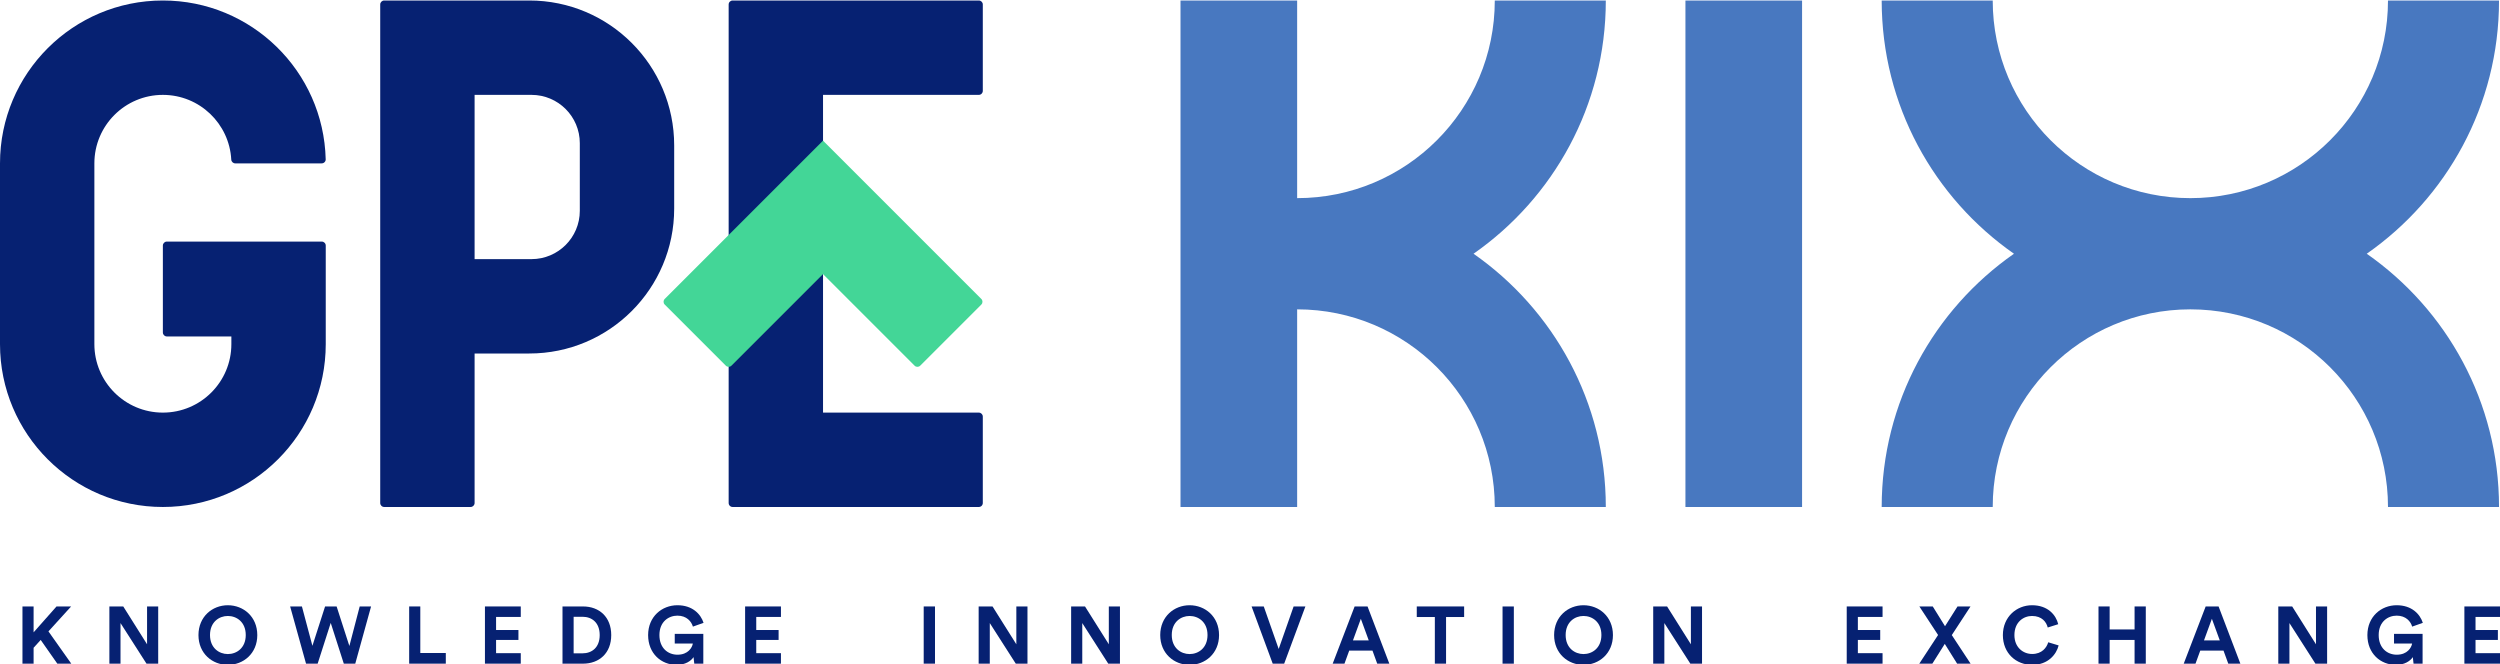
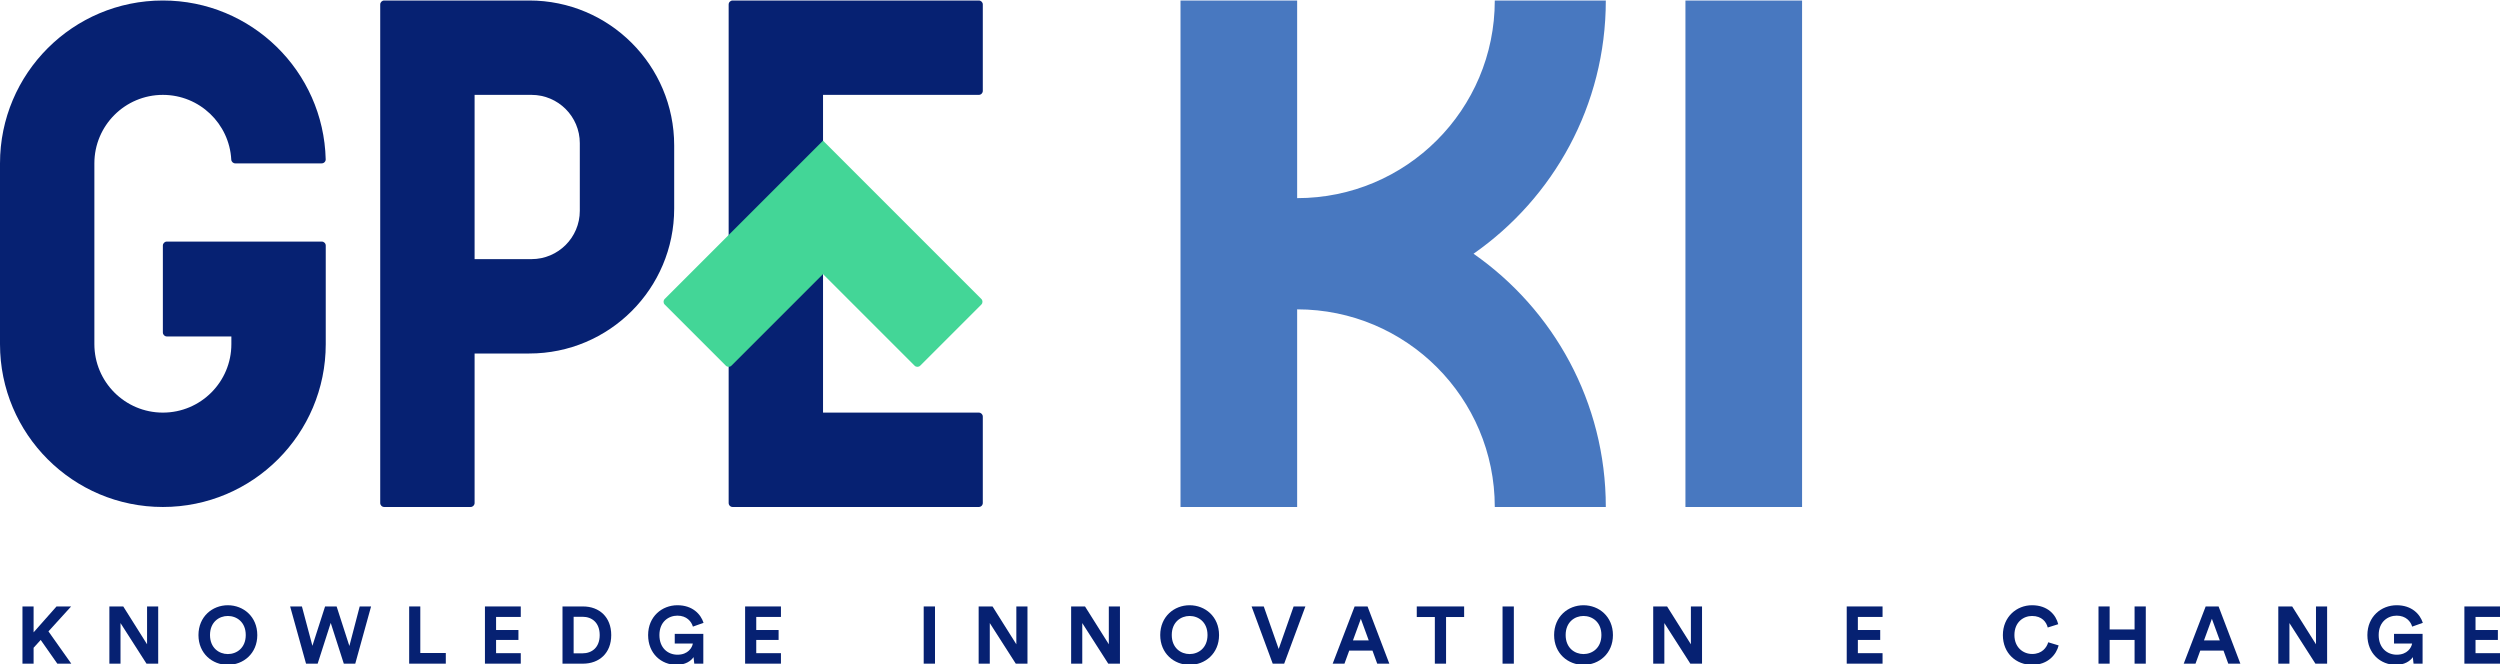
<svg xmlns="http://www.w3.org/2000/svg" xmlns:ns1="http://sodipodi.sourceforge.net/DTD/sodipodi-0.dtd" xmlns:ns2="http://www.inkscape.org/namespaces/inkscape" version="1.1" id="svg824" xml:space="preserve" width="225.796" height="60" viewBox="0 0 225.796 60" ns1:docname="logo-gpe-kix.svg" ns2:version="1.1.1 (c3084ef, 2021-09-22)">
  <defs id="defs828">
    <clipPath clipPathUnits="userSpaceOnUse" id="clipPath838">
      <path d="M 0,197.435 H 743 V 0 H 0 Z" id="path836" />
    </clipPath>
  </defs>
  <ns1:namedview id="namedview826" pagecolor="#ffffff" bordercolor="#666666" borderopacity="1.0" ns2:pageshadow="2" ns2:pageopacity="0.0" ns2:pagecheckerboard="0" showgrid="false" ns2:zoom="0.44010766" ns2:cx="495.33335" ns2:cy="131.78594" ns2:window-width="1323" ns2:window-height="848" ns2:window-x="0" ns2:window-y="25" ns2:window-maximized="0" ns2:current-layer="g830" fit-margin-top="0" fit-margin-left="0" fit-margin-right="0" fit-margin-bottom="0" />
  <g id="g830" ns2:groupmode="layer" ns2:label="logo-gpe-kix" transform="matrix(1.333,0,0,-1.333,-3.9999999e-4,263.246)">
    <g id="g832" transform="matrix(0.228,0,0,0.228,2.3162296e-4,152.435)">
      <g id="g834" clip-path="url(#clipPath838)">
        <g id="g840" transform="translate(157.283,197.434)">
          <path d="m 0,0 h -43.109 c -0.654,0 -1.183,-0.53 -1.183,-1.183 v -98.933 -49.215 c 0,-0.653 0.529,-1.183 1.183,-1.183 h 25.679 c 0.654,0 1.185,0.53 1.185,1.183 v 44.428 H 0 c 23.785,0 43.067,19.284 43.067,43.069 v 18.767 C 43.067,-19.282 23.785,0 0,0 m 0.665,-76.856 h -16.91 v 48.81 h 16.91 c 7.929,0 14.356,-6.428 14.356,-14.357 V -62.5 c 0,-7.929 -6.427,-14.356 -14.356,-14.356" style="fill:#062172;fill-opacity:1;fill-rule:nonzero;stroke:none" id="path842" />
        </g>
        <g id="g844" transform="translate(292.063,170.571)">
          <path d="m 0,0 v 25.679 c 0,0.654 -0.53,1.184 -1.183,1.184 h -73.159 c -0.655,0 -1.183,-0.53 -1.183,-1.184 v -148.147 c 0,-0.654 0.528,-1.183 1.183,-1.183 h 73.159 c 0.653,0 1.183,0.529 1.183,1.183 v 25.679 c 0,0.654 -0.53,1.185 -1.183,1.185 H -47.479 V -1.183 H -1.183 C -0.53,-1.183 0,-0.654 0,0" style="fill:#062172;fill-opacity:1;fill-rule:nonzero;stroke:none" id="path846" />
        </g>
        <g id="g848" transform="translate(291.622,108.746)">
          <path d="M 0,0 -47.04,47.042 -94.082,0 c -0.463,-0.461 -0.463,-1.212 0,-1.673 l 18.158,-18.158 c 0.463,-0.463 1.212,-0.463 1.673,0 l 27.211,27.209 27.209,-27.209 c 0.461,-0.463 1.21,-0.463 1.673,0 L 0,-1.673 C 0.463,-1.212 0.463,-0.461 0,0" style="fill:#43d697;fill-opacity:1;fill-rule:nonzero;stroke:none" id="path850" />
        </g>
        <g id="g852" transform="translate(95.62,125.791)">
          <path d="m 0,0 h -46.036 c -0.652,0 -1.183,-0.53 -1.183,-1.183 v -25.825 c 0,-0.654 0.531,-1.185 1.183,-1.185 h 19.173 v -2.276 c 0,-11.241 -9.114,-20.355 -20.356,-20.355 -11.241,0 -20.355,9.114 -20.355,20.355 v 53.711 c 0,11.242 9.114,20.355 20.355,20.355 10.872,0 19.753,-8.522 20.327,-19.251 0.032,-0.607 0.569,-1.104 1.178,-1.104 h 25.696 c 0.661,0 1.203,0.54 1.187,1.201 -0.637,26.177 -22.058,47.201 -48.388,47.201 -26.731,0 -48.401,-21.67 -48.401,-48.402 v -53.711 c 0,-26.731 21.67,-48.401 48.401,-48.401 26.732,0 48.402,21.67 48.402,48.401 v 8.236 12.663 8.387 C 1.183,-0.53 0.654,0 0,0" style="fill:#062172;fill-opacity:1;fill-rule:nonzero;stroke:none" id="path854" />
        </g>
        <path d="M 500.868,46.92 H 535.53 V 197.434 H 500.868 Z" style="fill:#4878c0;fill-opacity:1;fill-rule:nonzero;stroke:none" id="path856" />
        <g id="g858" transform="translate(703.335,122.177)">
-           <path d="M 0,0 C 23.755,16.576 39.311,44.092 39.311,75.257 H 6.315 c 0,-32.438 -26.294,-58.732 -58.732,-58.732 -32.437,0 -58.733,26.294 -58.733,58.732 h -32.996 c 0,-31.165 15.556,-58.681 39.311,-75.257 -23.755,-16.576 -39.311,-44.092 -39.311,-75.257 h 32.996 c 0,32.438 26.296,58.732 58.733,58.732 32.438,0 58.732,-26.294 58.732,-58.732 H 39.311 C 39.311,-44.092 23.755,-16.576 0,0" style="fill:#4878c0;fill-opacity:1;fill-rule:nonzero;stroke:none" id="path860" />
-         </g>
+           </g>
        <g id="g862" transform="translate(477.207,197.434)">
          <path d="m 0,0 h -32.995 c 0,-32.438 -26.296,-58.732 -58.732,-58.732 V 0 h -34.663 v -150.514 h 34.663 v 58.732 c 32.436,0 58.732,-26.294 58.732,-58.732 H 0 c 0,31.165 -15.556,58.681 -39.311,75.257 C -15.556,-58.681 0,-31.165 0,0" style="fill:#4878c0;fill-opacity:1;fill-rule:nonzero;stroke:none" id="path864" />
        </g>
        <g id="g866" transform="translate(12.095,7.41)">
          <path d="M 0,0 -2.11,-2.326 V -7.05 H -5.42 V 9.952 h 3.31 V 2.254 L 4.7,9.952 H 9.041 L 2.302,2.542 9.089,-7.05 H 4.94 Z" style="fill:#062172;fill-opacity:1;fill-rule:nonzero;stroke:none" id="path868" />
        </g>
        <g id="g870" transform="translate(43.535,0.36)">
          <path d="M 0,0 -7.722,12.062 V 0 h -3.309 v 17.002 h 4.125 L 0.168,5.755 V 17.002 H 3.477 V 0 Z" style="fill:#062172;fill-opacity:1;fill-rule:nonzero;stroke:none" id="path872" />
        </g>
        <g id="g874" transform="translate(67.708,3.213)">
          <path d="m 0,0 c 2.638,0 5.324,1.822 5.324,5.659 0,3.837 -2.686,5.66 -5.324,5.66 -2.614,0 -5.3,-1.823 -5.3,-5.66 C -5.3,1.822 -2.614,0 0,0 m 0,14.508 c 4.628,0 8.753,-3.381 8.753,-8.873 0,-5.467 -4.125,-8.848 -8.753,-8.848 -4.604,0 -8.729,3.381 -8.729,8.848 0,5.492 4.125,8.873 8.729,8.873" style="fill:#062172;fill-opacity:1;fill-rule:nonzero;stroke:none" id="path876" />
        </g>
        <g id="g878" transform="translate(106.894,17.362)">
          <path d="m 0,0 h 3.381 l -4.7,-17.002 h -3.405 l -3.885,12.11 -3.885,-12.11 h -3.453 L -20.671,0 h 3.501 L -14.053,-11.702 -10.288,0 h 3.429 l 3.789,-11.751 z" style="fill:#062172;fill-opacity:1;fill-rule:nonzero;stroke:none" id="path880" />
        </g>
        <g id="g882" transform="translate(121.595,0.36)">
          <path d="M 0,0 V 17.002 H 3.309 V 3.166 h 7.578 V 0 Z" style="fill:#062172;fill-opacity:1;fill-rule:nonzero;stroke:none" id="path884" />
        </g>
        <g id="g886" transform="translate(144.113,0.36)">
          <path d="M 0,0 V 17.002 H 10.647 V 13.885 H 3.309 V 10 H 9.952 V 7.05 H 3.309 V 3.117 h 7.338 V 0 Z" style="fill:#062172;fill-opacity:1;fill-rule:nonzero;stroke:none" id="path888" />
        </g>
        <g id="g890" transform="translate(173.107,3.429)">
          <path d="m 0,0 c 2.782,0 5.108,1.727 5.108,5.42 0,3.693 -2.302,5.443 -5.084,5.443 H -2.638 V 0 Z m -5.947,-3.07 v 17.003 h 6.091 c 4.844,0 8.393,-3.142 8.393,-8.513 0,-5.372 -3.573,-8.49 -8.417,-8.49 z" style="fill:#062172;fill-opacity:1;fill-rule:nonzero;stroke:none" id="path892" />
        </g>
        <g id="g894" transform="translate(206.321,0.36)">
          <path d="M 0,0 -0.216,1.943 C -0.983,0.791 -2.662,-0.36 -5.228,-0.36 c -4.58,0 -8.489,3.358 -8.489,8.849 0,5.492 4.101,8.873 8.705,8.873 4.461,0 6.931,-2.614 7.77,-5.228 l -3.166,-1.127 c -0.431,1.511 -1.846,3.261 -4.604,3.261 -2.566,0 -5.347,-1.75 -5.347,-5.779 0,-3.837 2.517,-5.827 5.371,-5.827 3.142,0 4.365,2.11 4.557,3.309 H -5.803 V 8.849 H 2.686 V 0 Z" style="fill:#062172;fill-opacity:1;fill-rule:nonzero;stroke:none" id="path896" />
        </g>
        <g id="g898" transform="translate(221.429,0.36)">
          <path d="M 0,0 V 17.002 H 10.647 V 13.885 H 3.309 V 10 H 9.952 V 7.05 H 3.309 V 3.117 h 7.338 V 0 Z" style="fill:#062172;fill-opacity:1;fill-rule:nonzero;stroke:none" id="path900" />
        </g>
        <path d="m 274.5,17.362 h 3.357 V 0.36 H 274.5 Z" style="fill:#062172;fill-opacity:1;fill-rule:nonzero;stroke:none" id="path902" />
        <g id="g904" transform="translate(301.862,0.36)">
          <path d="M 0,0 -7.722,12.062 V 0 h -3.309 v 17.002 h 4.125 L 0.168,5.755 V 17.002 H 3.477 V 0 Z" style="fill:#062172;fill-opacity:1;fill-rule:nonzero;stroke:none" id="path906" />
        </g>
        <g id="g908" transform="translate(329.345,0.36)">
          <path d="M 0,0 -7.722,12.062 V 0 h -3.309 v 17.002 h 4.125 L 0.168,5.755 V 17.002 H 3.477 V 0 Z" style="fill:#062172;fill-opacity:1;fill-rule:nonzero;stroke:none" id="path910" />
        </g>
        <g id="g912" transform="translate(353.519,3.213)">
          <path d="m 0,0 c 2.638,0 5.324,1.822 5.324,5.659 0,3.837 -2.686,5.66 -5.324,5.66 -2.614,0 -5.3,-1.823 -5.3,-5.66 C -5.3,1.822 -2.614,0 0,0 m 0,14.508 c 4.628,0 8.753,-3.381 8.753,-8.873 0,-5.467 -4.125,-8.848 -8.753,-8.848 -4.604,0 -8.729,3.381 -8.729,8.848 0,5.492 4.125,8.873 8.729,8.873" style="fill:#062172;fill-opacity:1;fill-rule:nonzero;stroke:none" id="path914" />
        </g>
        <g id="g916" transform="translate(384.431,17.362)">
          <path d="M 0,0 H 3.501 L -2.806,-17.002 H -6.211 L -12.494,0 h 3.621 l 4.437,-12.638 z" style="fill:#062172;fill-opacity:1;fill-rule:nonzero;stroke:none" id="path918" />
        </g>
        <g id="g920" transform="translate(402.058,7.266)">
          <path d="M 0,0 H 4.7 L 2.35,6.427 Z M 5.803,-3.022 H -1.103 L -2.518,-6.906 H -6.019 L 0.504,10.096 H 4.34 L 10.815,-6.906 H 7.218 Z" style="fill:#062172;fill-opacity:1;fill-rule:nonzero;stroke:none" id="path922" />
        </g>
        <g id="g924" transform="translate(429.732,14.22)">
          <path d="M 0,0 V -13.861 H -3.333 V 0 H -8.705 V 3.142 H 5.372 V 0 Z" style="fill:#062172;fill-opacity:1;fill-rule:nonzero;stroke:none" id="path926" />
        </g>
        <path d="m 446.519,17.362 h 3.357 V 0.36 h -3.357 z" style="fill:#062172;fill-opacity:1;fill-rule:nonzero;stroke:none" id="path928" />
        <g id="g930" transform="translate(470.572,3.213)">
          <path d="m 0,0 c 2.638,0 5.324,1.822 5.324,5.659 0,3.837 -2.686,5.66 -5.324,5.66 -2.614,0 -5.3,-1.823 -5.3,-5.66 C -5.3,1.822 -2.614,0 0,0 m 0,14.508 c 4.628,0 8.753,-3.381 8.753,-8.873 0,-5.467 -4.125,-8.848 -8.753,-8.848 -4.604,0 -8.729,3.381 -8.729,8.848 0,5.492 4.125,8.873 8.729,8.873" style="fill:#062172;fill-opacity:1;fill-rule:nonzero;stroke:none" id="path932" />
        </g>
        <g id="g934" transform="translate(502.323,0.36)">
          <path d="M 0,0 -7.722,12.062 V 0 h -3.309 v 17.002 h 4.125 L 0.168,5.755 V 17.002 H 3.477 V 0 Z" style="fill:#062172;fill-opacity:1;fill-rule:nonzero;stroke:none" id="path936" />
        </g>
        <g id="g938" transform="translate(548.799,0.36)">
          <path d="M 0,0 V 17.002 H 10.647 V 13.885 H 3.309 V 10 H 9.952 V 7.05 H 3.309 V 3.117 h 7.338 V 0 Z" style="fill:#062172;fill-opacity:1;fill-rule:nonzero;stroke:none" id="path940" />
        </g>
        <g id="g942" transform="translate(580.023,8.849)">
-           <path d="M 0,0 5.588,-8.489 H 1.583 l -3.669,5.875 -3.693,-5.875 h -3.885 l 5.587,8.513 -5.563,8.489 h 3.981 l 3.645,-5.875 3.717,5.875 h 3.861 z" style="fill:#062172;fill-opacity:1;fill-rule:nonzero;stroke:none" id="path944" />
-         </g>
+           </g>
        <g id="g946" transform="translate(595.203,8.849)">
          <path d="m 0,0 c 0,5.42 4.101,8.873 8.657,8.873 4.7,0 7.122,-2.878 7.794,-5.636 L 13.333,2.254 C 12.925,3.885 11.607,5.683 8.657,5.683 6.115,5.683 3.429,3.861 3.429,0 c 0,-3.621 2.542,-5.611 5.276,-5.611 2.902,0 4.316,1.894 4.772,3.477 L 16.571,-3.07 C 15.923,-5.683 13.477,-8.849 8.705,-8.849 3.957,-8.849 0,-5.42 0,0" style="fill:#062172;fill-opacity:1;fill-rule:nonzero;stroke:none" id="path948" />
        </g>
        <g id="g950" transform="translate(634.341,0.36)">
          <path d="M 0,0 V 7.05 H -7.41 V 0 h -3.309 V 17.002 H -7.41 V 10.168 H 0 v 6.834 H 3.333 V 0 Z" style="fill:#062172;fill-opacity:1;fill-rule:nonzero;stroke:none" id="path952" />
        </g>
        <g id="g954" transform="translate(654.965,7.266)">
          <path d="M 0,0 H 4.7 L 2.35,6.427 Z M 5.803,-3.022 H -1.103 L -2.518,-6.906 H -6.019 L 0.504,10.096 H 4.34 L 10.815,-6.906 H 7.218 Z" style="fill:#062172;fill-opacity:1;fill-rule:nonzero;stroke:none" id="path956" />
        </g>
        <g id="g958" transform="translate(688.083,0.36)">
          <path d="M 0,0 -7.722,12.062 V 0 h -3.309 v 17.002 h 4.125 L 0.168,5.755 V 17.002 H 3.477 V 0 Z" style="fill:#062172;fill-opacity:1;fill-rule:nonzero;stroke:none" id="path960" />
        </g>
        <g id="g962" transform="translate(717.244,0.36)">
          <path d="M 0,0 -0.216,1.943 C -0.983,0.791 -2.662,-0.36 -5.228,-0.36 c -4.58,0 -8.489,3.358 -8.489,8.849 0,5.492 4.101,8.873 8.705,8.873 4.461,0 6.931,-2.614 7.77,-5.228 l -3.165,-1.127 c -0.432,1.511 -1.847,3.261 -4.605,3.261 -2.566,0 -5.347,-1.75 -5.347,-5.779 0,-3.837 2.517,-5.827 5.371,-5.827 3.142,0 4.365,2.11 4.557,3.309 H -5.803 V 8.849 H 2.686 V 0 Z" style="fill:#062172;fill-opacity:1;fill-rule:nonzero;stroke:none" id="path964" />
        </g>
        <g id="g966" transform="translate(732.353,0.36)">
          <path d="M 0,0 V 17.002 H 10.647 V 13.885 H 3.309 V 10 H 9.952 V 7.05 H 3.309 V 3.117 h 7.338 V 0 Z" style="fill:#062172;fill-opacity:1;fill-rule:nonzero;stroke:none" id="path968" />
        </g>
      </g>
    </g>
  </g>
</svg>